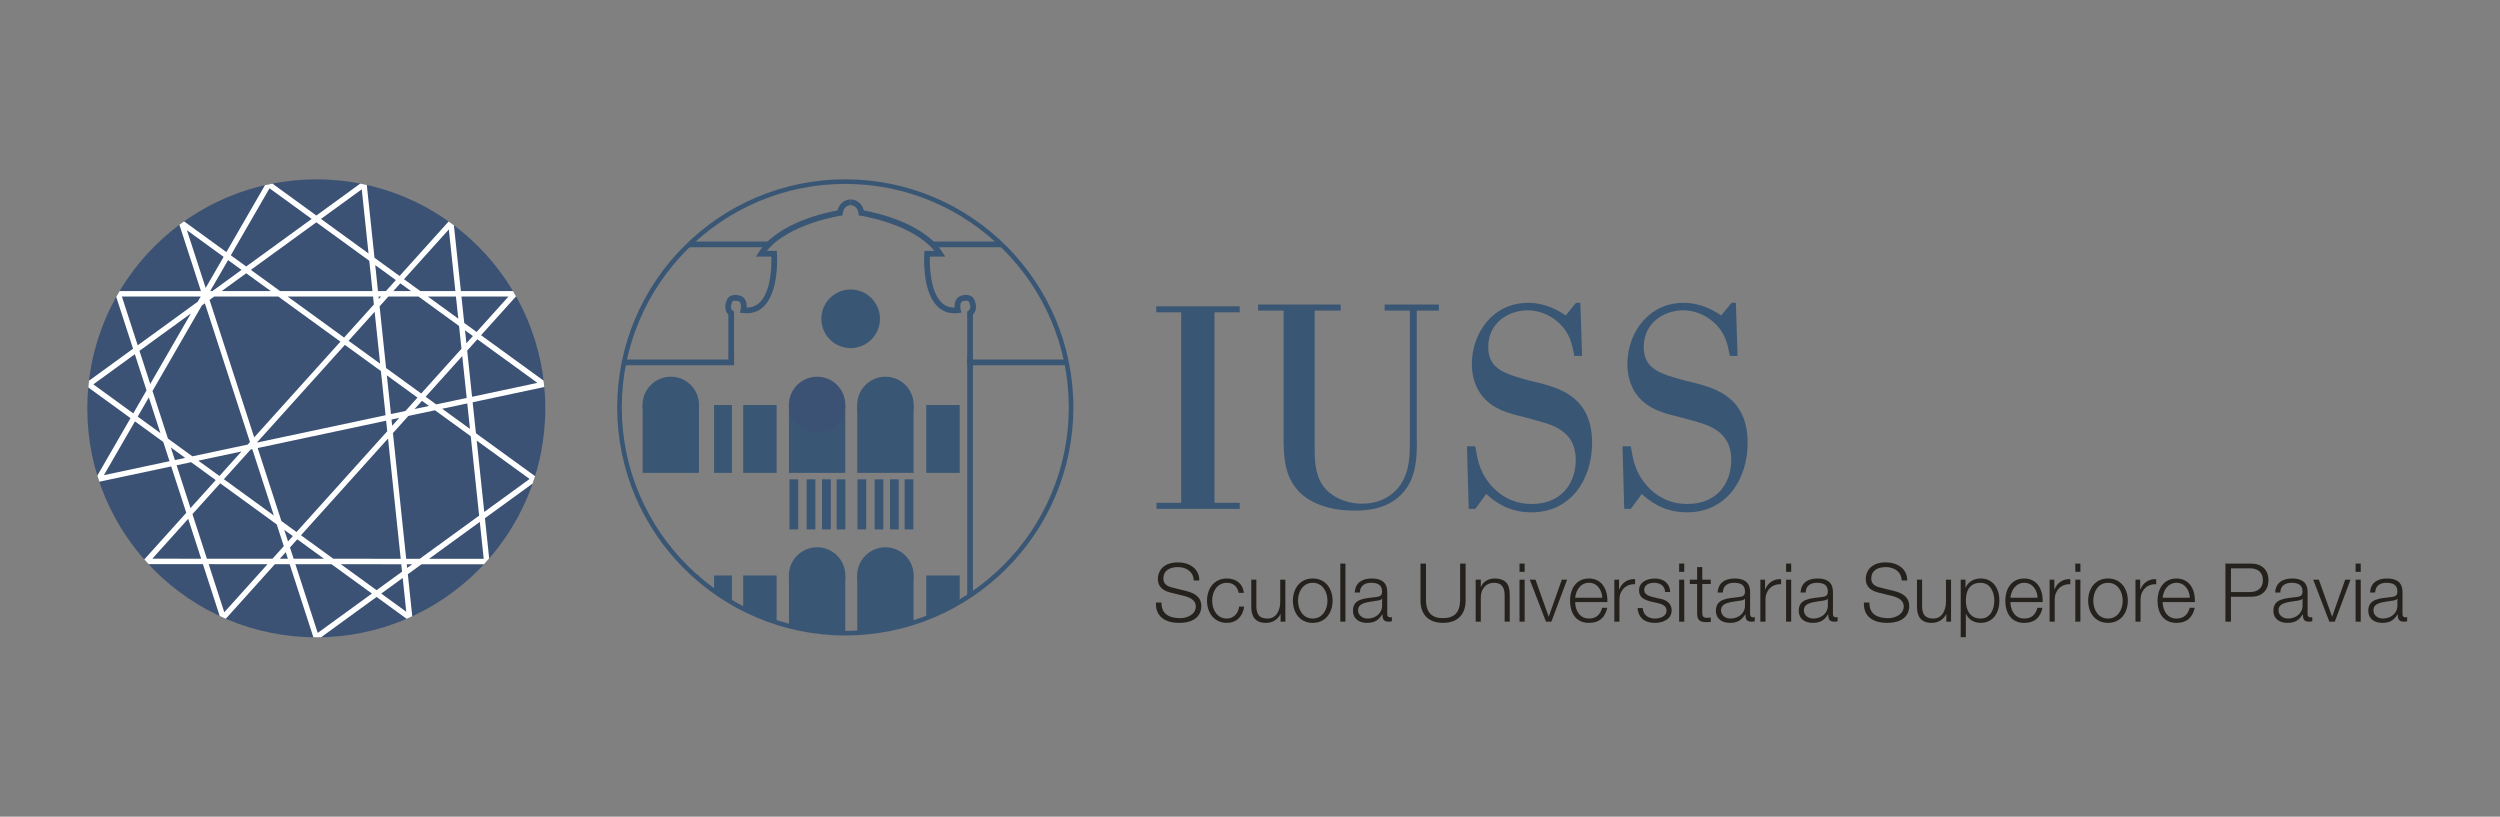
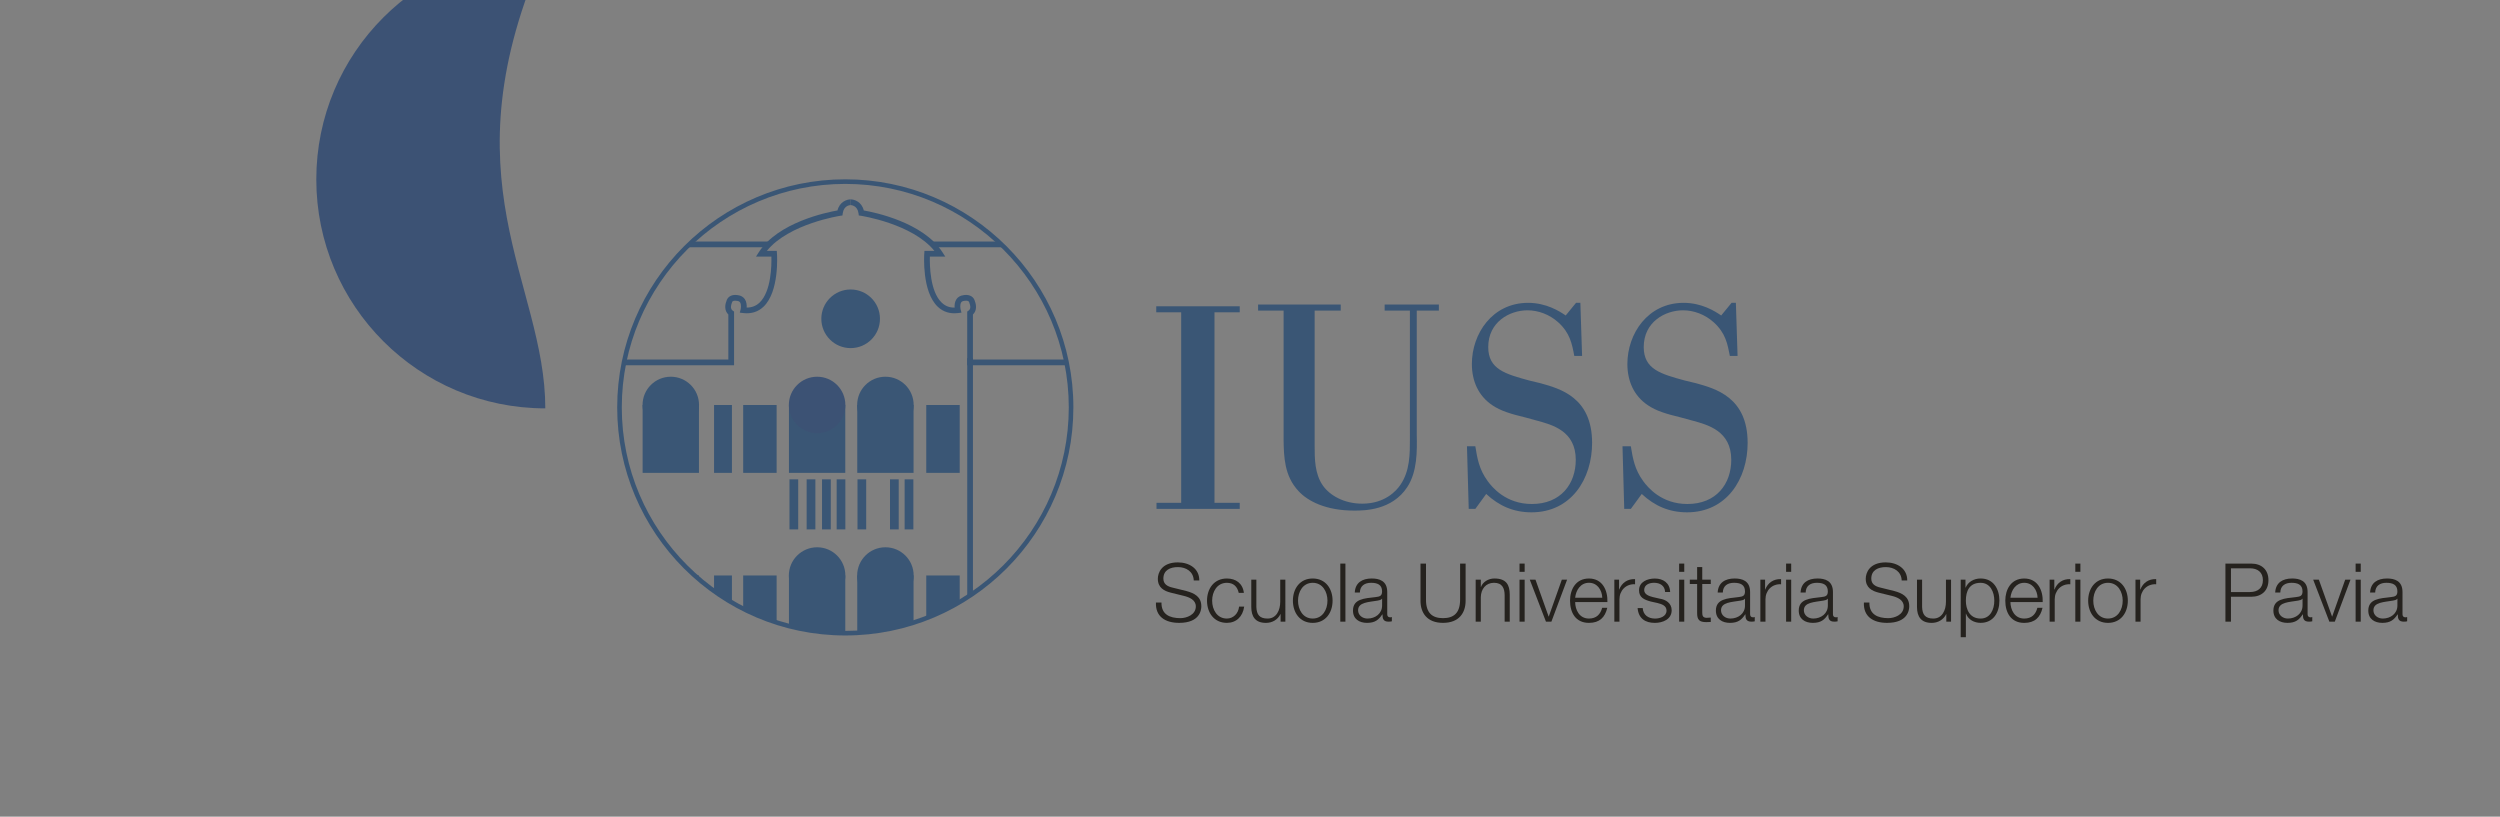
<svg xmlns="http://www.w3.org/2000/svg" xmlns:xlink="http://www.w3.org/1999/xlink" version="1.0" id="Livello_1" x="0px" y="0px" width="300.001px" height="98px" viewBox="0 0 300.001 98" enable-background="new 0 0 300.001 98" xml:space="preserve">
  <rect x="0" y="0" width="300.001" height="98" fill="#808080" stroke="none" />
  <rect x="-0.334" y="-0.001" fill="none" width="300.001" height="98.001" />
  <g>
    <g>
      <defs>
        <path id="SVGID_1_" d="M74.34,48.891c0,14.963,12.13,27.092,27.095,27.092c14.964,0,27.093-12.129,27.093-27.092     c0-14.969-12.129-27.098-27.093-27.098C86.47,21.793,74.34,33.922,74.34,48.891" />
      </defs>
      <clipPath id="SVGID_2_">
        <use xlink:href="#SVGID_1_" overflow="visible" />
      </clipPath>
      <path clip-path="url(#SVGID_2_)" fill="#3A5675" d="M88.088,43.833H65.69v-0.686H87.4v-5.411    c-0.501-0.469-0.395-1.188-0.242-1.559c0.057-0.259,0.197-0.467,0.403-0.604c0.42-0.279,0.974-0.156,1.038-0.142    c0.316,0.037,0.596,0.203,0.779,0.466c0.214,0.318,0.241,0.715,0.223,1.012c0.596,0.002,1.121-0.191,1.547-0.596    c1.41-1.344,1.446-4.506,1.419-5.523h-1.846l0.34-0.531c2.304-3.581,8.151-4.781,9.436-5.006c0.257-1.044,1.124-1.33,1.577-1.33    l0.004,0.686c-0.084,0.004-0.821,0.046-0.949,0.991l-0.035,0.256l-0.253,0.037c-0.066,0.011-6.175,0.952-8.817,4.21h1.189    l0.024,0.321c0.012,0.184,0.298,4.567-1.619,6.386c-0.653,0.621-1.482,0.875-2.458,0.754l-0.384-0.047l0.096-0.376    c0.035-0.146,0.101-0.611-0.066-0.859c-0.044-0.062-0.124-0.148-0.331-0.175c-0.119-0.025-0.39-0.057-0.539,0.041    c-0.04,0.028-0.087,0.072-0.11,0.191l-0.025,0.08c-0.008,0.023-0.256,0.604,0.135,0.864l0.152,0.103V43.833z" />
      <path clip-path="url(#SVGID_2_)" fill="#3A5675" d="M138.925,43.833h-22.858v-6.446l0.152-0.103    c0.396-0.267,0.134-0.854,0.131-0.86l-0.024-0.084c-0.021-0.119-0.072-0.163-0.111-0.191c-0.146-0.098-0.417-0.066-0.503-0.048    c-0.242,0.033-0.322,0.12-0.367,0.185c-0.17,0.248-0.101,0.711-0.066,0.854l0.099,0.378l-0.391,0.047    c-0.975,0.123-1.801-0.133-2.454-0.754c-1.917-1.818-1.631-6.202-1.619-6.386l0.023-0.321h1.19    c-2.644-3.26-8.748-4.199-8.813-4.21l-0.257-0.037l-0.033-0.256c-0.128-0.945-0.871-0.987-0.954-0.991l0.003-0.686    c0.457,0,1.324,0.286,1.583,1.33c1.282,0.225,7.126,1.425,9.434,5.006l0.343,0.531h-1.848c-0.024,1.018,0.011,4.188,1.422,5.525    c0.426,0.402,0.91,0.609,1.548,0.594c-0.021-0.297,0.006-0.693,0.223-1.012c0.179-0.263,0.463-0.429,0.814-0.471    c0.024-0.01,0.578-0.133,0.999,0.146c0.208,0.137,0.346,0.342,0.403,0.604c0.152,0.37,0.262,1.09-0.241,1.559v5.411h22.171V43.833    z" />
      <rect x="85.687" y="48.598" clip-path="url(#SVGID_2_)" fill="#3A5675" width="2.145" height="8.15" />
      <rect x="85.687" y="69.059" clip-path="url(#SVGID_2_)" fill="#3A5675" width="2.145" height="8.156" />
      <rect x="94.737" y="57.521" clip-path="url(#SVGID_2_)" fill="#3A5675" width="1.047" height="6.005" />
      <rect x="96.797" y="57.521" clip-path="url(#SVGID_2_)" fill="#3A5675" width="1.05" height="6.005" />
      <rect x="98.644" y="57.521" clip-path="url(#SVGID_2_)" fill="#3A5675" width="1.049" height="6.005" />
      <rect x="100.399" y="57.521" clip-path="url(#SVGID_2_)" fill="#3A5675" width="1.043" height="6.005" />
      <rect x="102.898" y="57.521" clip-path="url(#SVGID_2_)" fill="#3A5675" width="1.046" height="6.005" />
-       <rect x="104.955" y="57.521" clip-path="url(#SVGID_2_)" fill="#3A5675" width="1.047" height="6.005" />
      <rect x="106.801" y="57.521" clip-path="url(#SVGID_2_)" fill="#3A5675" width="1.046" height="6.005" />
      <rect x="108.557" y="57.521" clip-path="url(#SVGID_2_)" fill="#3A5675" width="1.047" height="6.005" />
      <rect x="89.183" y="48.598" clip-path="url(#SVGID_2_)" fill="#3A5675" width="4.013" height="8.15" />
      <rect x="111.151" y="48.598" clip-path="url(#SVGID_2_)" fill="#3A5675" width="4.014" height="8.15" />
      <rect x="89.183" y="69.059" clip-path="url(#SVGID_2_)" fill="#3A5675" width="4.013" height="8.156" />
      <rect x="111.151" y="69.059" clip-path="url(#SVGID_2_)" fill="#3A5675" width="4.014" height="8.156" />
      <rect x="94.675" y="48.598" clip-path="url(#SVGID_2_)" fill="#3A5675" width="6.759" height="8.15" />
      <path clip-path="url(#SVGID_2_)" fill="#3A5675" d="M98.56,38.255c0,1.943,1.578,3.519,3.515,3.519    c1.948,0,3.521-1.575,3.521-3.519c0-1.944-1.574-3.517-3.521-3.517C100.138,34.738,98.56,36.311,98.56,38.255" />
      <path clip-path="url(#SVGID_2_)" fill="#3C5274" d="M94.662,48.598c0,1.869,1.524,3.386,3.394,3.386    c1.872,0,3.387-1.517,3.387-3.386c0-1.877-1.515-3.391-3.387-3.391C96.186,45.207,94.662,46.721,94.662,48.598" />
      <rect x="77.115" y="48.598" clip-path="url(#SVGID_2_)" fill="#3A5675" width="6.76" height="8.15" />
      <path clip-path="url(#SVGID_2_)" fill="#3A5675" d="M77.107,48.598c0,1.869,1.518,3.386,3.387,3.386    c1.873,0,3.39-1.517,3.39-3.386c0-1.877-1.518-3.391-3.39-3.391C78.625,45.207,77.107,46.721,77.107,48.598" />
      <rect x="102.871" y="48.598" clip-path="url(#SVGID_2_)" fill="#3A5675" width="6.756" height="8.15" />
      <path clip-path="url(#SVGID_2_)" fill="#3A5675" d="M102.859,48.598c0,1.869,1.521,3.386,3.391,3.386    c1.872,0,3.39-1.517,3.39-3.386c0-1.877-1.518-3.391-3.39-3.391C104.379,45.207,102.859,46.721,102.859,48.598" />
      <rect x="94.675" y="69.059" clip-path="url(#SVGID_2_)" fill="#3A5675" width="6.759" height="8.156" />
      <path clip-path="url(#SVGID_2_)" fill="#3A5675" d="M94.662,69.059c0,1.877,1.524,3.393,3.394,3.393    c1.872,0,3.387-1.516,3.387-3.393c0-1.867-1.515-3.386-3.387-3.386C96.186,65.673,94.662,67.191,94.662,69.059" />
      <rect x="77.115" y="69.059" clip-path="url(#SVGID_2_)" fill="#3A5675" width="6.76" height="8.156" />
      <rect x="102.871" y="69.059" clip-path="url(#SVGID_2_)" fill="#3A5675" width="6.756" height="8.156" />
      <path clip-path="url(#SVGID_2_)" fill="#3A5675" d="M102.859,69.059c0,1.877,1.521,3.393,3.391,3.393    c1.872,0,3.39-1.516,3.39-3.393c0-1.867-1.518-3.386-3.39-3.386C104.379,65.673,102.859,67.191,102.859,69.059" />
      <polygon clip-path="url(#SVGID_2_)" fill="#3A5675" points="130.812,86.688 116.067,77.405 116.067,42.973 116.754,42.973     116.754,77.027 131.179,86.105   " />
      <line clip-path="url(#SVGID_2_)" fill="#FFFFFF" x1="65.18" y1="29.33" x2="92.265" y2="29.33" />
      <rect x="65.18" y="28.986" clip-path="url(#SVGID_2_)" fill="#3A5675" width="27.085" height="0.689" />
      <line clip-path="url(#SVGID_2_)" fill="#FFFFFF" x1="111.836" y1="29.33" x2="138.925" y2="29.33" />
      <rect x="111.836" y="28.986" clip-path="url(#SVGID_2_)" fill="#3A5675" width="27.089" height="0.689" />
    </g>
    <path fill="#3A5675" d="M101.435,22.069c-14.789,0-26.82,12.03-26.82,26.821c0,14.787,12.031,26.818,26.82,26.818   c14.789,0,26.819-12.031,26.819-26.818C128.254,34.1,116.223,22.069,101.435,22.069 M101.435,76.257   c-15.094,0-27.372-12.278-27.372-27.366c0-15.095,12.278-27.373,27.372-27.373c15.092,0,27.371,12.278,27.371,27.373   C128.805,63.979,116.527,76.257,101.435,76.257" />
    <polygon fill="#3A5675" points="148.768,37.476 145.738,37.476 145.738,60.338 148.768,60.338 148.768,61.066 138.782,61.066    138.782,60.338 141.742,60.338 141.742,37.476 138.75,37.476 138.75,36.754 148.768,36.754  " />
    <path fill="#3A5675" d="M172.665,37.27h-2.652v14.908c0.035,1.965,0.07,4.411-1.137,6.267c-1.825,2.788-5.096,2.827-6.369,2.827   c-3.408,0-5.578-1.139-6.682-2.34c-1.721-1.828-1.758-4.168-1.793-6.1V37.27h-3.062v-0.726h9.919v0.726h-3.131v16.217   c0,1.551,0,3.375,0.995,4.789c0.826,1.169,2.516,2.164,4.72,2.164c2.72,0,4.098-1.545,4.58-2.268   c1.136-1.652,1.136-3.686,1.136-5.442V37.27h-3.031v-0.726h6.508V37.27z" />
    <path fill="#3A5675" d="M189.644,36.34l0.207,6.371h-0.936c-0.271-1.448-0.514-2.755-1.924-4.031   c-1.069-0.963-2.414-1.443-3.685-1.443c-2.171,0-4.717,1.408-4.717,4.407c0,2.685,2.063,3.235,4.958,4.027l1.303,0.312   c2.344,0.653,6.203,1.686,6.203,7.16c0,4.338-2.517,8.336-7.267,8.336c-2.138,0-3.888-0.758-5.44-2.205l-1.307,1.793h-0.793   l-0.209-7.512h1.002c0.238,1.447,0.444,2.756,1.479,4.17c0.519,0.72,2.166,2.755,5.304,2.755c3.477,0,5.27-2.412,5.27-5.301   c0-3.481-2.823-4.206-4.722-4.722l-1.375-0.375c-1.582-0.382-2.926-0.76-3.958-1.484c-1.62-1.102-2.412-2.859-2.412-4.922   c0-3.619,2.444-7.336,6.751-7.336c2.166,0,3.753,0.998,4.508,1.518l1.24-1.518H189.644z" />
    <path fill="#3A5675" d="M208.306,36.34l0.203,6.371h-0.926c-0.277-1.448-0.521-2.755-1.932-4.031   c-1.068-0.963-2.41-1.443-3.684-1.443c-2.17,0-4.719,1.408-4.719,4.407c0,2.685,2.069,3.235,4.964,4.027l1.304,0.312   c2.34,0.653,6.201,1.686,6.201,7.16c0,4.338-2.517,8.336-7.268,8.336c-2.137,0-3.89-0.758-5.439-2.205l-1.31,1.793h-0.792   l-0.207-7.512h0.999c0.241,1.447,0.447,2.756,1.479,4.17c0.521,0.72,2.17,2.755,5.305,2.755c3.477,0,5.268-2.412,5.268-5.301   c0-3.481-2.82-4.206-4.717-4.722l-1.377-0.375c-1.584-0.382-2.928-0.76-3.957-1.484c-1.621-1.102-2.414-2.859-2.414-4.922   c0-3.619,2.443-7.336,6.748-7.336c2.172,0,3.755,0.998,4.51,1.518l1.244-1.518H208.306z" />
    <path fill="#25221E" d="M139.378,72.303c-0.03,1.438,1.005,1.876,2.275,1.876c0.731,0,1.846-0.398,1.846-1.412   c0-0.79-0.793-1.104-1.437-1.262l-1.553-0.382c-0.814-0.203-1.568-0.592-1.568-1.676c0-0.684,0.438-1.961,2.4-1.961   c1.374,0,2.585,0.74,2.576,2.166h-0.665c-0.039-1.062-0.913-1.601-1.9-1.601c-0.909,0-1.746,0.35-1.746,1.386   c0,0.653,0.485,0.926,1.048,1.062l1.7,0.42c0.988,0.267,1.805,0.691,1.805,1.834c0,0.478-0.191,1.99-2.66,1.99   c-1.652,0-2.859-0.74-2.785-2.441H139.378z" />
    <path fill="#25221E" d="M148.648,71.145c-0.167-0.752-0.624-1.207-1.422-1.207c-1.181,0-1.768,1.072-1.768,2.143   c0,1.074,0.587,2.146,1.768,2.146c0.757,0,1.383-0.594,1.464-1.434h0.613c-0.17,1.211-0.959,1.951-2.077,1.951   c-1.542,0-2.383-1.219-2.383-2.664c0-1.443,0.842-2.66,2.383-2.66c1.073,0,1.898,0.574,2.04,1.725H148.648z" />
    <path fill="#25221E" d="M154.243,74.6h-0.57v-0.906h-0.02c-0.32,0.672-0.986,1.053-1.738,1.053c-1.268,0-1.76-0.742-1.76-1.914   v-3.27h0.61v3.278c0.033,0.909,0.373,1.386,1.348,1.386c1.055,0,1.516-0.995,1.516-2.019v-2.646h0.615V74.6z" />
    <path fill="#25221E" d="M155.763,72.08c0,1.074,0.584,2.146,1.764,2.146c1.186,0,1.769-1.072,1.769-2.146   c0-1.07-0.583-2.143-1.769-2.143C156.347,69.938,155.763,71.01,155.763,72.08 M159.91,72.08c0,1.445-0.841,2.666-2.384,2.666   c-1.537,0-2.377-1.221-2.377-2.666c0-1.443,0.84-2.66,2.377-2.66C159.069,69.42,159.91,70.637,159.91,72.08" />
    <rect x="160.837" y="67.631" fill="#25221E" width="0.614" height="6.969" />
    <path fill="#25221E" d="M165.853,71.848h-0.021c-0.077,0.146-0.352,0.193-0.516,0.225c-1.042,0.184-2.344,0.176-2.344,1.159   c0,0.614,0.549,0.995,1.125,0.995c0.936,0,1.765-0.594,1.756-1.58V71.848z M162.573,71.105c0.059-1.182,0.891-1.686,2.037-1.686   c0.893,0,1.859,0.271,1.859,1.621v2.671c0,0.233,0.115,0.369,0.356,0.369c0.073,0,0.147-0.018,0.198-0.039v0.517   c-0.138,0.028-0.233,0.041-0.402,0.041c-0.619,0-0.723-0.353-0.723-0.879h-0.018c-0.432,0.652-0.87,1.025-1.837,1.025   c-0.924,0-1.684-0.459-1.684-1.473c0-1.414,1.374-1.465,2.704-1.62c0.505-0.06,0.787-0.13,0.787-0.685   c0-0.83-0.6-1.031-1.321-1.031c-0.757,0-1.321,0.352-1.345,1.168H162.573z" />
    <path fill="#25221E" d="M170.46,67.631h0.66v4.312c-0.008,1.622,0.761,2.235,2.04,2.235c1.288,0,2.057-0.613,2.052-2.235v-4.312   h0.662v4.462c0,1.433-0.773,2.651-2.714,2.651c-1.932,0-2.7-1.219-2.7-2.651V67.631z" />
    <path fill="#25221E" d="M177.081,69.562h0.617v0.871h0.021c0.221-0.607,0.896-1.014,1.607-1.014c1.412,0,1.844,0.74,1.844,1.939   v3.24h-0.612v-3.141c0-0.87-0.284-1.521-1.28-1.521c-0.975,0-1.559,0.738-1.58,1.725V74.6h-0.617V69.562z" />
    <path fill="#25221E" d="M182.344,69.562h0.614V74.6h-0.614V69.562z M182.344,67.631h0.614v0.988h-0.614V67.631z" />
    <polygon fill="#25221E" points="183.575,69.562 184.259,69.562 185.835,73.984 185.853,73.984 187.419,69.562 188.052,69.562    186.168,74.6 185.516,74.6  " />
    <path fill="#25221E" d="M192.274,71.73c-0.031-0.926-0.604-1.797-1.596-1.797c-1.006,0-1.563,0.883-1.659,1.797H192.274z    M189.02,72.248c0.009,0.896,0.474,1.979,1.659,1.979c0.896,0,1.383-0.527,1.578-1.287h0.617c-0.268,1.142-0.928,1.805-2.195,1.805   c-1.604,0-2.273-1.23-2.273-2.664c0-1.326,0.67-2.66,2.273-2.66c1.615,0,2.262,1.411,2.211,2.828H189.02z" />
    <path fill="#25221E" d="M193.722,69.562h0.565v1.182h0.019c0.314-0.807,0.996-1.287,1.902-1.249v0.614   c-1.111-0.056-1.873,0.764-1.873,1.807V74.6h-0.613V69.562z" />
    <path fill="#25221E" d="M199.812,71.041c-0.031-0.765-0.622-1.107-1.32-1.107c-0.544,0-1.189,0.215-1.189,0.871   c0,0.545,0.624,0.738,1.047,0.847l0.817,0.188c0.704,0.104,1.434,0.517,1.434,1.393c0,1.095-1.081,1.513-2.019,1.513   c-1.171,0-1.97-0.547-2.068-1.775h0.613c0.053,0.83,0.666,1.258,1.482,1.258c0.576,0,1.375-0.253,1.375-0.953   c0-0.588-0.543-0.781-1.1-0.918l-0.794-0.176c-0.796-0.216-1.405-0.487-1.405-1.346c0-1.025,1.01-1.413,1.896-1.413   c1.002,0,1.803,0.525,1.838,1.62H199.812z" />
    <path fill="#25221E" d="M201.497,69.562h0.615V74.6h-0.615V69.562z M201.497,67.631h0.615v0.988h-0.615V67.631z" />
    <path fill="#25221E" d="M204.271,69.562h1.022v0.521h-1.022v3.391c0,0.401,0.057,0.635,0.494,0.667c0.177,0,0.35-0.013,0.528-0.032   v0.527c-0.185,0-0.36,0.019-0.546,0.019c-0.818,0-1.103-0.271-1.091-1.13v-3.441h-0.88v-0.521h0.88v-1.511h0.614V69.562z" />
    <path fill="#25221E" d="M209.401,71.848h-0.018c-0.078,0.146-0.352,0.197-0.518,0.225c-1.048,0.184-2.342,0.176-2.342,1.162   c0,0.611,0.545,0.992,1.119,0.992c0.938,0,1.771-0.594,1.758-1.58V71.848z M206.122,71.105c0.057-1.182,0.893-1.686,2.037-1.686   c0.891,0,1.854,0.271,1.854,1.621v2.671c0,0.235,0.12,0.369,0.365,0.369c0.064,0,0.145-0.018,0.193-0.039v0.517   c-0.138,0.028-0.236,0.041-0.399,0.041c-0.624,0-0.722-0.353-0.722-0.879h-0.019c-0.429,0.652-0.87,1.025-1.837,1.025   c-0.927,0-1.687-0.459-1.687-1.473c0-1.414,1.375-1.465,2.7-1.62c0.512-0.06,0.793-0.13,0.793-0.685c0-0.83-0.596-1.031-1.32-1.031   c-0.758,0-1.324,0.352-1.342,1.168H206.122z" />
    <path fill="#25221E" d="M211.245,69.562h0.566v1.182h0.018c0.313-0.807,0.995-1.287,1.902-1.249v0.614   c-1.112-0.056-1.873,0.764-1.873,1.807V74.6h-0.613V69.562z" />
    <path fill="#25221E" d="M214.332,69.562h0.612V74.6h-0.612V69.562z M214.332,67.631h0.612v0.988h-0.612V67.631z" />
    <path fill="#25221E" d="M219.343,71.848h-0.019c-0.077,0.146-0.349,0.197-0.519,0.225c-1.041,0.184-2.34,0.176-2.34,1.162   c0,0.611,0.545,0.992,1.125,0.992c0.933,0,1.764-0.594,1.752-1.58V71.848z M216.069,71.105c0.057-1.182,0.885-1.686,2.037-1.686   c0.887,0,1.848,0.271,1.848,1.621v2.671c0,0.235,0.123,0.369,0.367,0.369c0.068,0,0.143-0.018,0.193-0.039v0.517   c-0.138,0.028-0.232,0.041-0.399,0.041c-0.626,0-0.722-0.353-0.722-0.879h-0.021c-0.429,0.652-0.868,1.025-1.835,1.025   c-0.923,0-1.687-0.459-1.687-1.473c0-1.414,1.375-1.465,2.702-1.62c0.509-0.06,0.789-0.13,0.789-0.685   c0-0.83-0.594-1.031-1.314-1.031c-0.762,0-1.327,0.352-1.348,1.168H216.069z" />
    <path fill="#25221E" d="M224.327,72.303c-0.025,1.438,1.009,1.876,2.279,1.876c0.73,0,1.842-0.398,1.842-1.412   c0-0.79-0.789-1.104-1.431-1.262l-1.557-0.382c-0.816-0.203-1.571-0.592-1.571-1.676c0-0.684,0.438-1.961,2.4-1.961   c1.377,0,2.587,0.74,2.58,2.166h-0.665c-0.042-1.062-0.917-1.601-1.903-1.601c-0.906,0-1.746,0.353-1.746,1.386   c0,0.653,0.484,0.926,1.052,1.062l1.7,0.42c0.982,0.267,1.803,0.691,1.803,1.834c0,0.478-0.194,1.99-2.662,1.99   c-1.648,0-2.857-0.74-2.779-2.441H224.327z" />
    <path fill="#25221E" d="M234.126,74.6h-0.568v-0.906h-0.014c-0.325,0.672-0.986,1.053-1.74,1.053c-1.264,0-1.764-0.742-1.764-1.914   v-3.27h0.613v3.278c0.031,0.909,0.371,1.386,1.348,1.386c1.055,0,1.514-0.995,1.514-2.019v-2.646h0.611V74.6z" />
    <path fill="#25221E" d="M237.672,69.938c-1.358,0-1.767,1.004-1.767,2.143c0,1.047,0.457,2.146,1.767,2.146   c1.168,0,1.646-1.1,1.646-2.146C239.317,71.041,238.84,69.938,237.672,69.938 M235.286,69.562h0.572v0.958h0.018   c0.283-0.683,0.981-1.101,1.796-1.101c1.528,0,2.259,1.238,2.259,2.66c0,1.427-0.73,2.664-2.259,2.664   c-0.755,0-1.482-0.379-1.751-1.102h-0.016v2.82h-0.619V69.562z" />
    <path fill="#25221E" d="M244.511,71.73c-0.033-0.926-0.608-1.793-1.6-1.793c-1.006,0-1.563,0.875-1.659,1.793H244.511z    M241.252,72.248c0.009,0.896,0.478,1.979,1.659,1.979c0.896,0,1.385-0.525,1.574-1.287h0.619   c-0.264,1.142-0.928,1.807-2.193,1.807c-1.6,0-2.275-1.232-2.275-2.666c0-1.326,0.676-2.66,2.275-2.66   c1.617,0,2.262,1.411,2.215,2.828H241.252z" />
    <path fill="#25221E" d="M245.954,69.562h0.564v1.182h0.021c0.315-0.807,0.995-1.287,1.899-1.249v0.614   c-1.107-0.056-1.871,0.764-1.871,1.807V74.6h-0.613V69.562z" />
    <path fill="#25221E" d="M249.038,69.562h0.611V74.6h-0.611V69.562z M249.038,67.631h0.611v0.988h-0.611V67.631z" />
    <path fill="#25221E" d="M251.195,72.08c0,1.074,0.581,2.146,1.766,2.146c1.181,0,1.765-1.072,1.765-2.146   c0-1.07-0.584-2.143-1.765-2.143C251.776,69.938,251.195,71.01,251.195,72.08 M255.341,72.08c0,1.445-0.842,2.666-2.38,2.666   c-1.542,0-2.38-1.221-2.38-2.666c0-1.443,0.838-2.66,2.38-2.66C254.499,69.42,255.341,70.637,255.341,72.08" />
    <path fill="#25221E" d="M256.259,69.562h0.563v1.182h0.024c0.31-0.807,0.992-1.287,1.898-1.249v0.614   c-1.113-0.056-1.875,0.764-1.875,1.807V74.6h-0.611V69.562z" />
-     <path fill="#25221E" d="M262.779,71.73c-0.032-0.926-0.608-1.793-1.601-1.793c-1.008,0-1.562,0.875-1.662,1.793H262.779z    M259.517,72.248c0.013,0.896,0.48,1.979,1.662,1.979c0.896,0,1.385-0.525,1.583-1.287h0.61c-0.266,1.142-0.927,1.807-2.193,1.807   c-1.6,0-2.275-1.232-2.275-2.666c0-1.326,0.676-2.66,2.275-2.66c1.618,0,2.262,1.414,2.212,2.828H259.517z" />
    <path fill="#25221E" d="M267.716,71.045h2.282c0.915,0,1.551-0.468,1.551-1.422c0-0.957-0.636-1.425-1.551-1.425h-2.282V71.045z    M267.052,67.631h3.096c1.246,0,2.066,0.733,2.066,1.992c0,1.258-0.82,1.988-2.066,1.988h-2.432V74.6h-0.664V67.631z" />
    <path fill="#25221E" d="M276.305,71.848h-0.021c-0.081,0.146-0.35,0.197-0.519,0.225c-1.045,0.184-2.341,0.176-2.341,1.162   c0,0.611,0.546,0.992,1.122,0.992c0.936,0,1.768-0.594,1.759-1.58V71.848z M273.024,71.105c0.059-1.182,0.889-1.686,2.039-1.686   c0.893,0,1.849,0.271,1.849,1.621v2.671c0,0.235,0.122,0.369,0.366,0.369c0.065,0,0.146-0.018,0.195-0.039v0.517   c-0.135,0.028-0.236,0.041-0.4,0.041c-0.626,0-0.725-0.353-0.725-0.879h-0.016c-0.43,0.652-0.867,1.025-1.836,1.025   c-0.928,0-1.688-0.459-1.688-1.473c0-1.414,1.374-1.465,2.701-1.62c0.506-0.06,0.794-0.13,0.794-0.685   c0-0.826-0.598-1.031-1.323-1.031c-0.755,0-1.324,0.352-1.344,1.168H273.024z" />
    <polygon fill="#25221E" points="277.583,69.562 278.263,69.562 279.847,73.985 279.863,73.985 281.424,69.562 282.059,69.562    280.177,74.6 279.524,74.6  " />
    <path fill="#25221E" d="M282.675,69.562h0.615V74.6h-0.615V69.562z M282.675,67.631h0.615v0.988h-0.615V67.631z" />
    <g>
      <path fill="#25221E" d="M287.691,71.848h-0.021c-0.078,0.146-0.351,0.197-0.518,0.225c-1.047,0.184-2.34,0.176-2.34,1.162    c0,0.611,0.542,0.992,1.121,0.992c0.934,0,1.765-0.594,1.757-1.58V71.848z M284.411,71.105c0.06-1.182,0.891-1.686,2.036-1.686    c0.892,0,1.854,0.271,1.854,1.621v2.671c0,0.235,0.119,0.369,0.363,0.369c0.069,0,0.147-0.018,0.195-0.039v0.517    c-0.135,0.028-0.233,0.041-0.4,0.041c-0.623,0-0.725-0.353-0.725-0.879h-0.016c-0.429,0.652-0.871,1.025-1.836,1.025    c-0.928,0-1.684-0.459-1.684-1.473c0-1.414,1.373-1.465,2.701-1.62c0.506-0.06,0.79-0.13,0.79-0.685    c0-0.826-0.597-1.031-1.323-1.031c-0.758,0-1.322,0.352-1.343,1.168H284.411z" />
-       <path fill="#3C5274" d="M65.437,49.004c0,15.174-12.306,27.477-27.482,27.477c-15.179,0-27.481-12.303-27.481-27.477    c0-15.18,12.303-27.483,27.481-27.483C53.131,21.521,65.437,33.824,65.437,49.004" />
+       <path fill="#3C5274" d="M65.437,49.004c-15.179,0-27.481-12.303-27.481-27.477    c0-15.18,12.303-27.483,27.481-27.483C53.131,21.521,65.437,33.824,65.437,49.004" />
    </g>
-     <path fill="#FFFFFF" d="M56.647,47.615l-0.584-5.542l1.219-1.36l7.205,5.232L56.647,47.615z M57.496,61.877l-7.123,5.177h-1.631   l-1.589-15.083l1.849-2.057l3.195-0.681l4.292,3.114L57.496,61.877z M63.552,57.477l-5.441,3.957l-0.906-8.566L63.552,57.477z    M51.491,67.054l6.086-4.424l0.468,4.427L51.491,67.054z M48.859,68.154l-0.048-0.445h0.659L48.859,68.154z M45.746,71.228   l2.579-1.872l0.429,4.059L45.746,71.228z M45.188,70.822L40.9,67.707l7.251,0.002l0.096,0.889L45.188,70.822z M38.128,75.951   l-2.681-8.244h4.335l4.845,3.521L38.128,75.951z M34.797,65.697l0.877-0.979l3.205,2.331l-3.644-0.003L34.797,65.697z    M34.562,64.976l-0.453-1.394l1.031,0.748L34.562,64.976z M33.581,67.047l0.709-0.787l0.254,0.787H33.581z M32.699,67.047   l-7.872-0.002l-1.732-5.35l3.33-3.696l6.781,4.928l0.85,2.61L32.699,67.047z M26.914,73.474L25.042,67.7l7.063,0.003L26.914,73.474   z M18.279,67.043l4.306-4.784l1.553,4.786L18.279,67.043z M21.192,55.834l1.744-0.371l2.951,2.148l-3.029,3.361L21.192,55.834z    M20.498,53.69l1.723,1.255l-1.231,0.263L20.498,53.69z M12.468,57.02l3.727-6.455l3.399,2.471l0.749,2.307L12.468,57.02z    M11.201,46.123l4.979-3.617l1.405,4.338l-1.592,2.761L11.201,46.123z M14.626,35.588h9.458l-0.361,0.62l-7.197,5.232   L14.626,35.588z M16.737,42.1l6.178-4.49l-4.887,8.469L16.737,42.1z M19.249,51.973l-2.722-1.98l1.332-2.309L19.249,51.973z    M24.222,36.659l0.363-0.263l5.412,16.652l-0.268,0.299l-6.643,1.412l-2.934-2.132L18.3,46.919L24.222,36.659z M22.43,27.625   l4.404,3.199l-2.153,3.73L22.43,27.625z M27.37,31.211l1.616,1.175l-3.5,2.543h-0.265L27.37,31.211z M32.343,22.595l5.057,3.676   l-7.854,5.707l-1.849-1.339L32.343,22.595z M44.315,31.291l0.382,3.638H33.61l-3.505-2.544l7.856-5.708L44.315,31.291z    M43.412,22.717l0.811,7.699l-5.704-4.146L43.412,22.717z M44.867,36.537l-3.575,3.969l-6.778-4.92h10.254L44.867,36.537z    M44.958,37.415l0.659,6.229l-3.789-2.75L44.958,37.415z M47.502,33.609l-1.187,1.316h-0.958l-0.327-3.112L47.502,33.609z    M48.039,33.999l1.279,0.927h-2.117L48.039,33.999z M53.862,27.532l0.781,7.394h-4.207l-1.956-1.419L53.862,27.532z M54.996,38.24   l-3.656-2.658h3.372L54.996,38.24z M45.459,35.88l-0.033-0.294h0.298L45.459,35.88z M55.376,41.854l-4.833,5.367l-4.213-3.059   l-0.778-7.402l1.055-1.174l3.613-0.004l4.867,3.537L55.376,41.854z M55.967,41.193l-0.164-1.555l0.947,0.688L55.967,41.193z    M50.636,48.1l0.847,0.614l-1.732,0.37L50.636,48.1z M46.915,49.688l-0.493-4.645l3.68,2.668l-1.446,1.604L46.915,49.688z    M46.983,50.346l0.927-0.199l-0.849,0.943L46.983,50.346z M46.563,52.625l1.521,14.429l-8.087-0.004l-3.878-2.82L46.563,52.625z    M30.921,53.765l15.415-3.282l0.135,1.264l-10.89,12.096l-1.815-1.321L30.921,53.765z M41.384,41.385l4.324,3.14l0.56,5.302   l-15.444,3.285L41.384,41.385z M26.604,34.929l2.943-2.136l2.946,2.136H26.604z M33.396,35.586l7.454,5.411L30.504,52.484   l-5.358-16.497l0.555-0.399L33.396,35.586z M26.333,57.118l-2.532-1.839l5.179-1.103L26.333,57.118z M30.074,53.945l0.201-0.043   l2.584,7.959l-5.993-4.355L30.074,53.945z M56.072,48.41l0.325,3.059l-3.333-2.418L56.072,48.41z M52.347,48.53l-1.27-0.921   l4.393-4.881l0.533,5.024L52.347,48.53z M61.021,35.582l-3.829,4.252L55.71,38.76l-0.336-3.178H61.021z M65.228,45.675l-7.501-5.45   l4.198-4.663c-0.119-0.214-0.242-0.428-0.367-0.636h-6.252l-0.838-7.893c-0.205-0.154-0.421-0.304-0.632-0.455l-5.889,6.541   l-3.008-2.186L44.017,22.2c-0.259-0.058-0.519-0.116-0.784-0.169l-5.271,3.832l-5.277-3.832c-0.298,0.057-0.591,0.121-0.883,0.188   l-4.636,8.033l-5.075-3.687c-0.187,0.134-0.379,0.265-0.563,0.406l2.585,7.957l-9.762,0.004c-0.137,0.229-0.271,0.461-0.403,0.694   l2.019,6.221l-5.287,3.842c-0.032,0.27-0.063,0.535-0.086,0.802l5.069,3.683l-3.981,6.898c0.075,0.25,0.161,0.49,0.241,0.734   l8.624-1.836l1.807,5.566l-5.039,5.598c0.167,0.189,0.336,0.377,0.51,0.562L24.35,67.7l2.015,6.22   c0.242,0.113,0.486,0.223,0.731,0.331l5.892-6.548h1.771l2.847,8.769c0.116,0.003,0.232,0.009,0.349,0.009   c0.194,0,0.385-0.009,0.579-0.01l6.655-4.838l3.611,2.625c0.226-0.096,0.447-0.201,0.671-0.306l-0.531-5.045l1.649-1.198   l7.487,0.004c0.215-0.23,0.42-0.467,0.626-0.701l-0.51-4.827l5.719-4.156c0.104-0.292,0.206-0.589,0.301-0.887l-7.099-5.151   l-0.394-3.719l8.597-1.83C65.291,46.186,65.261,45.93,65.228,45.675" />
  </g>
</svg>